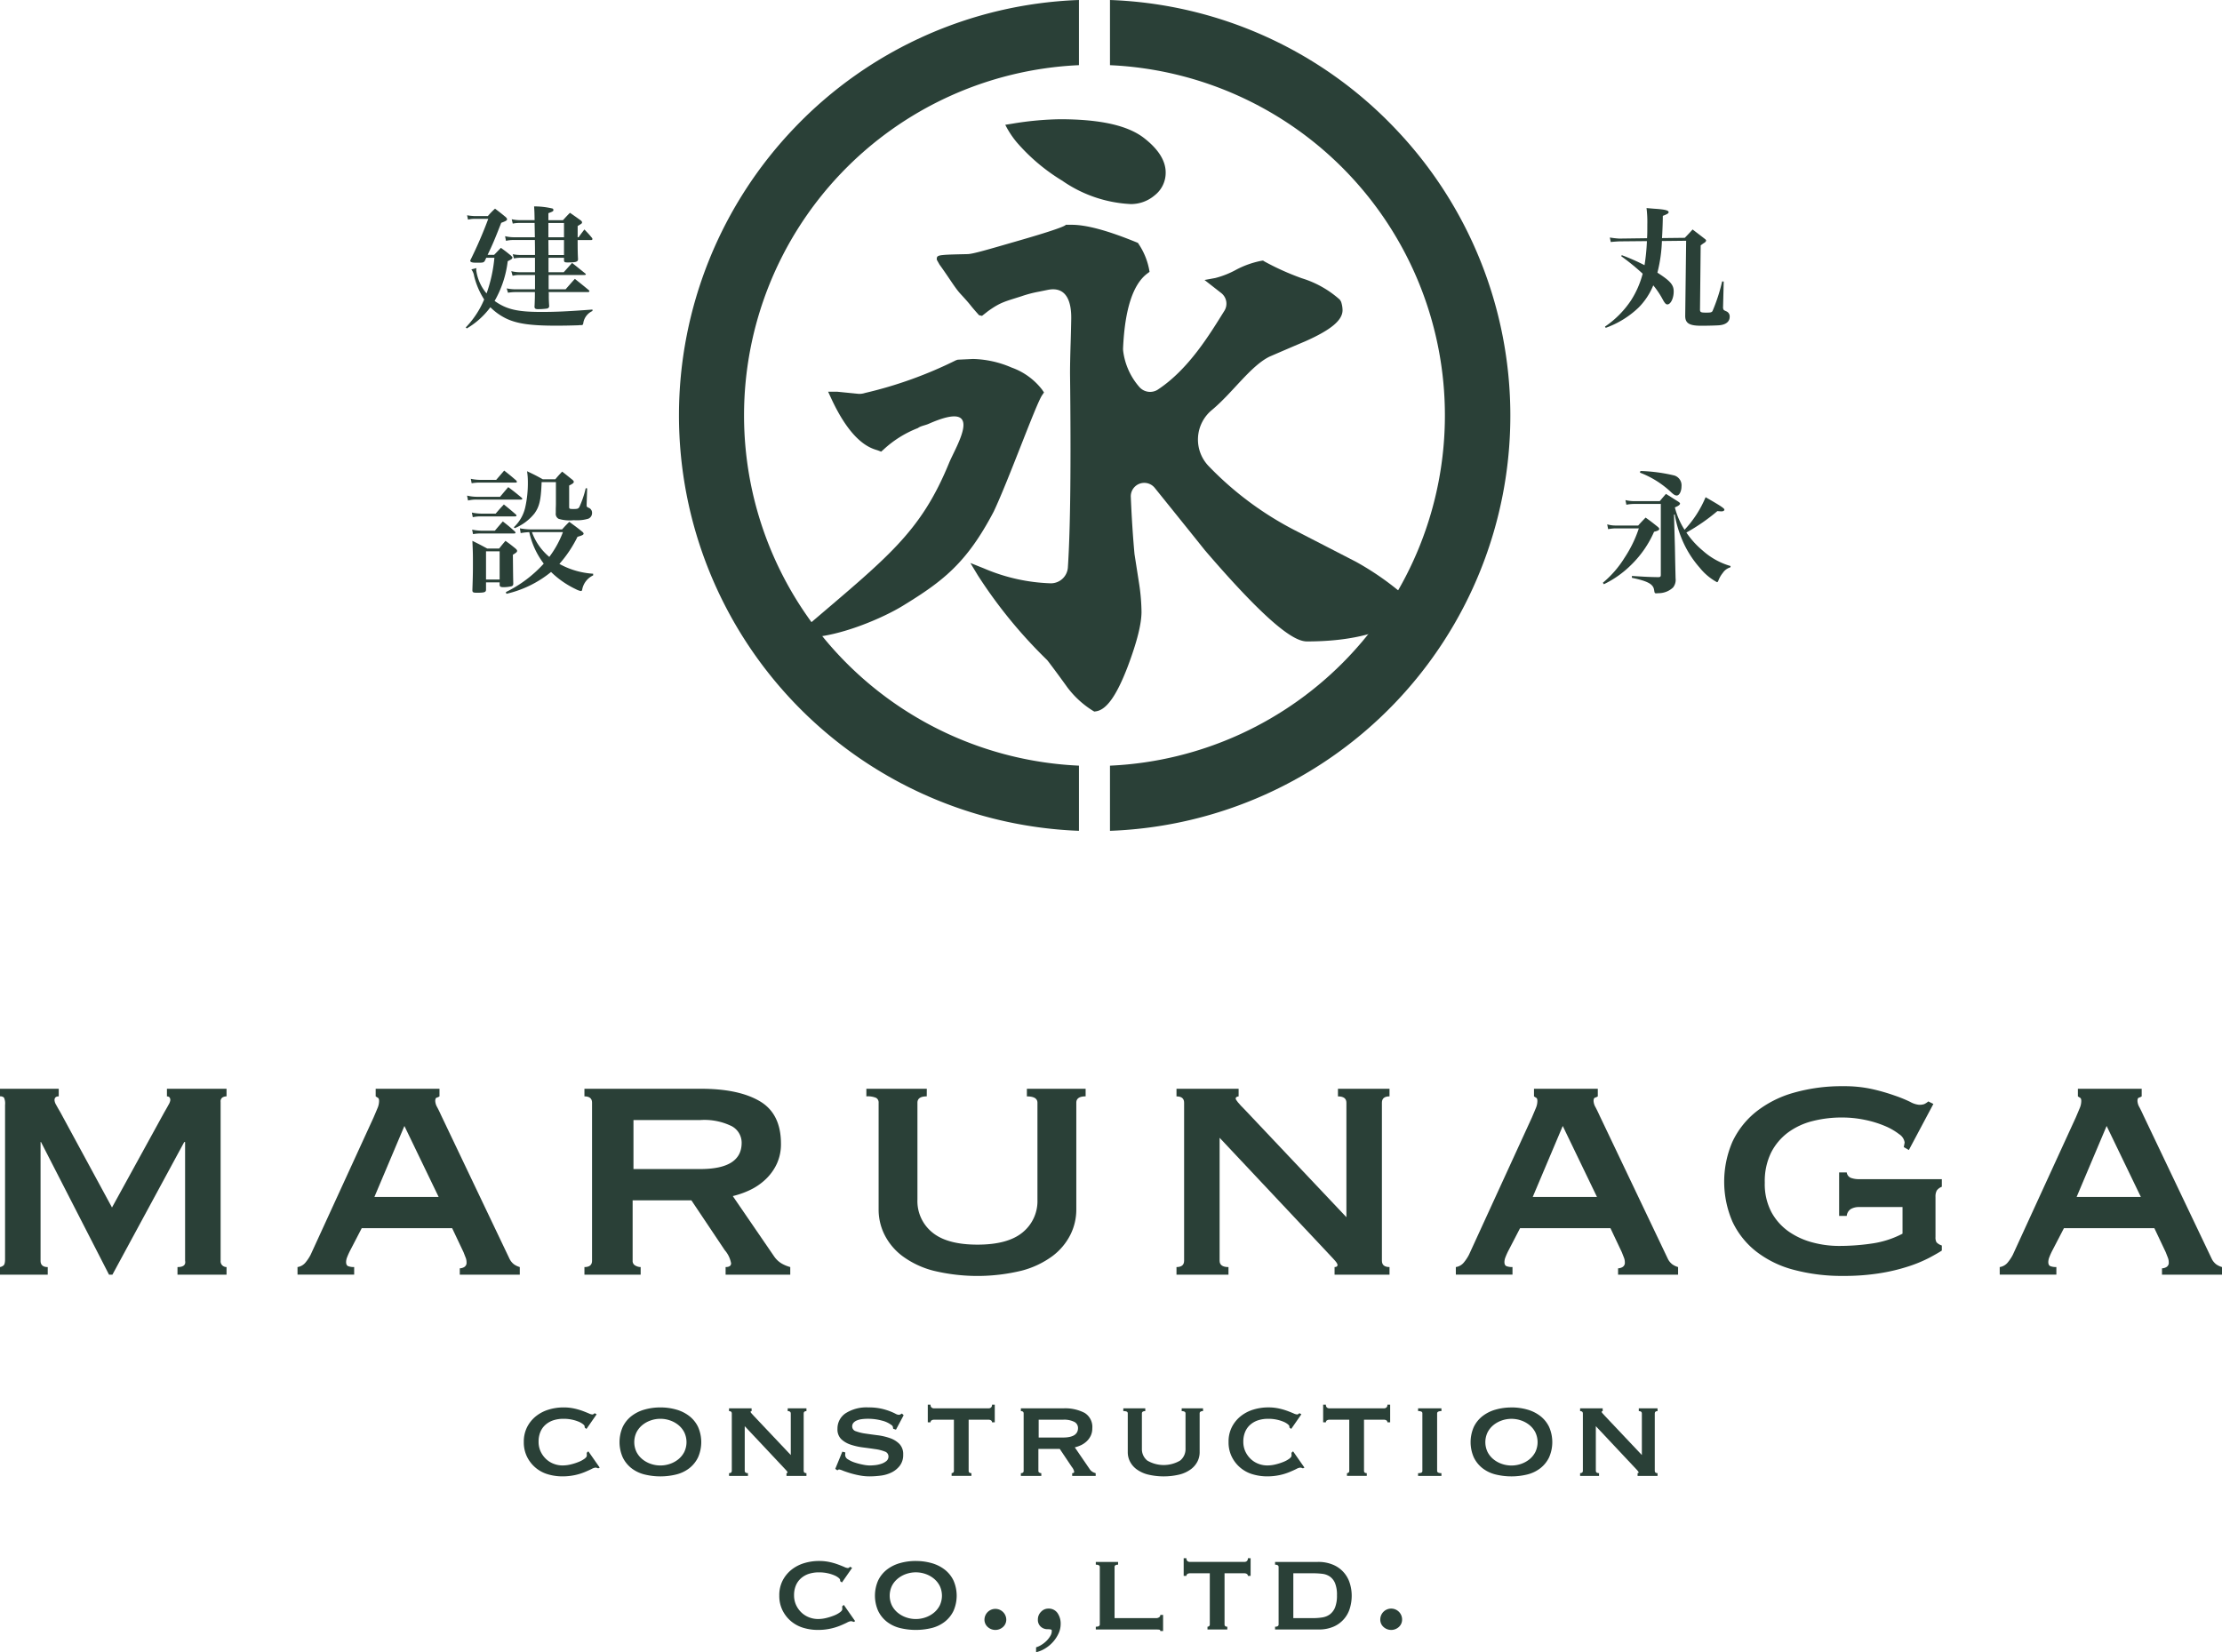
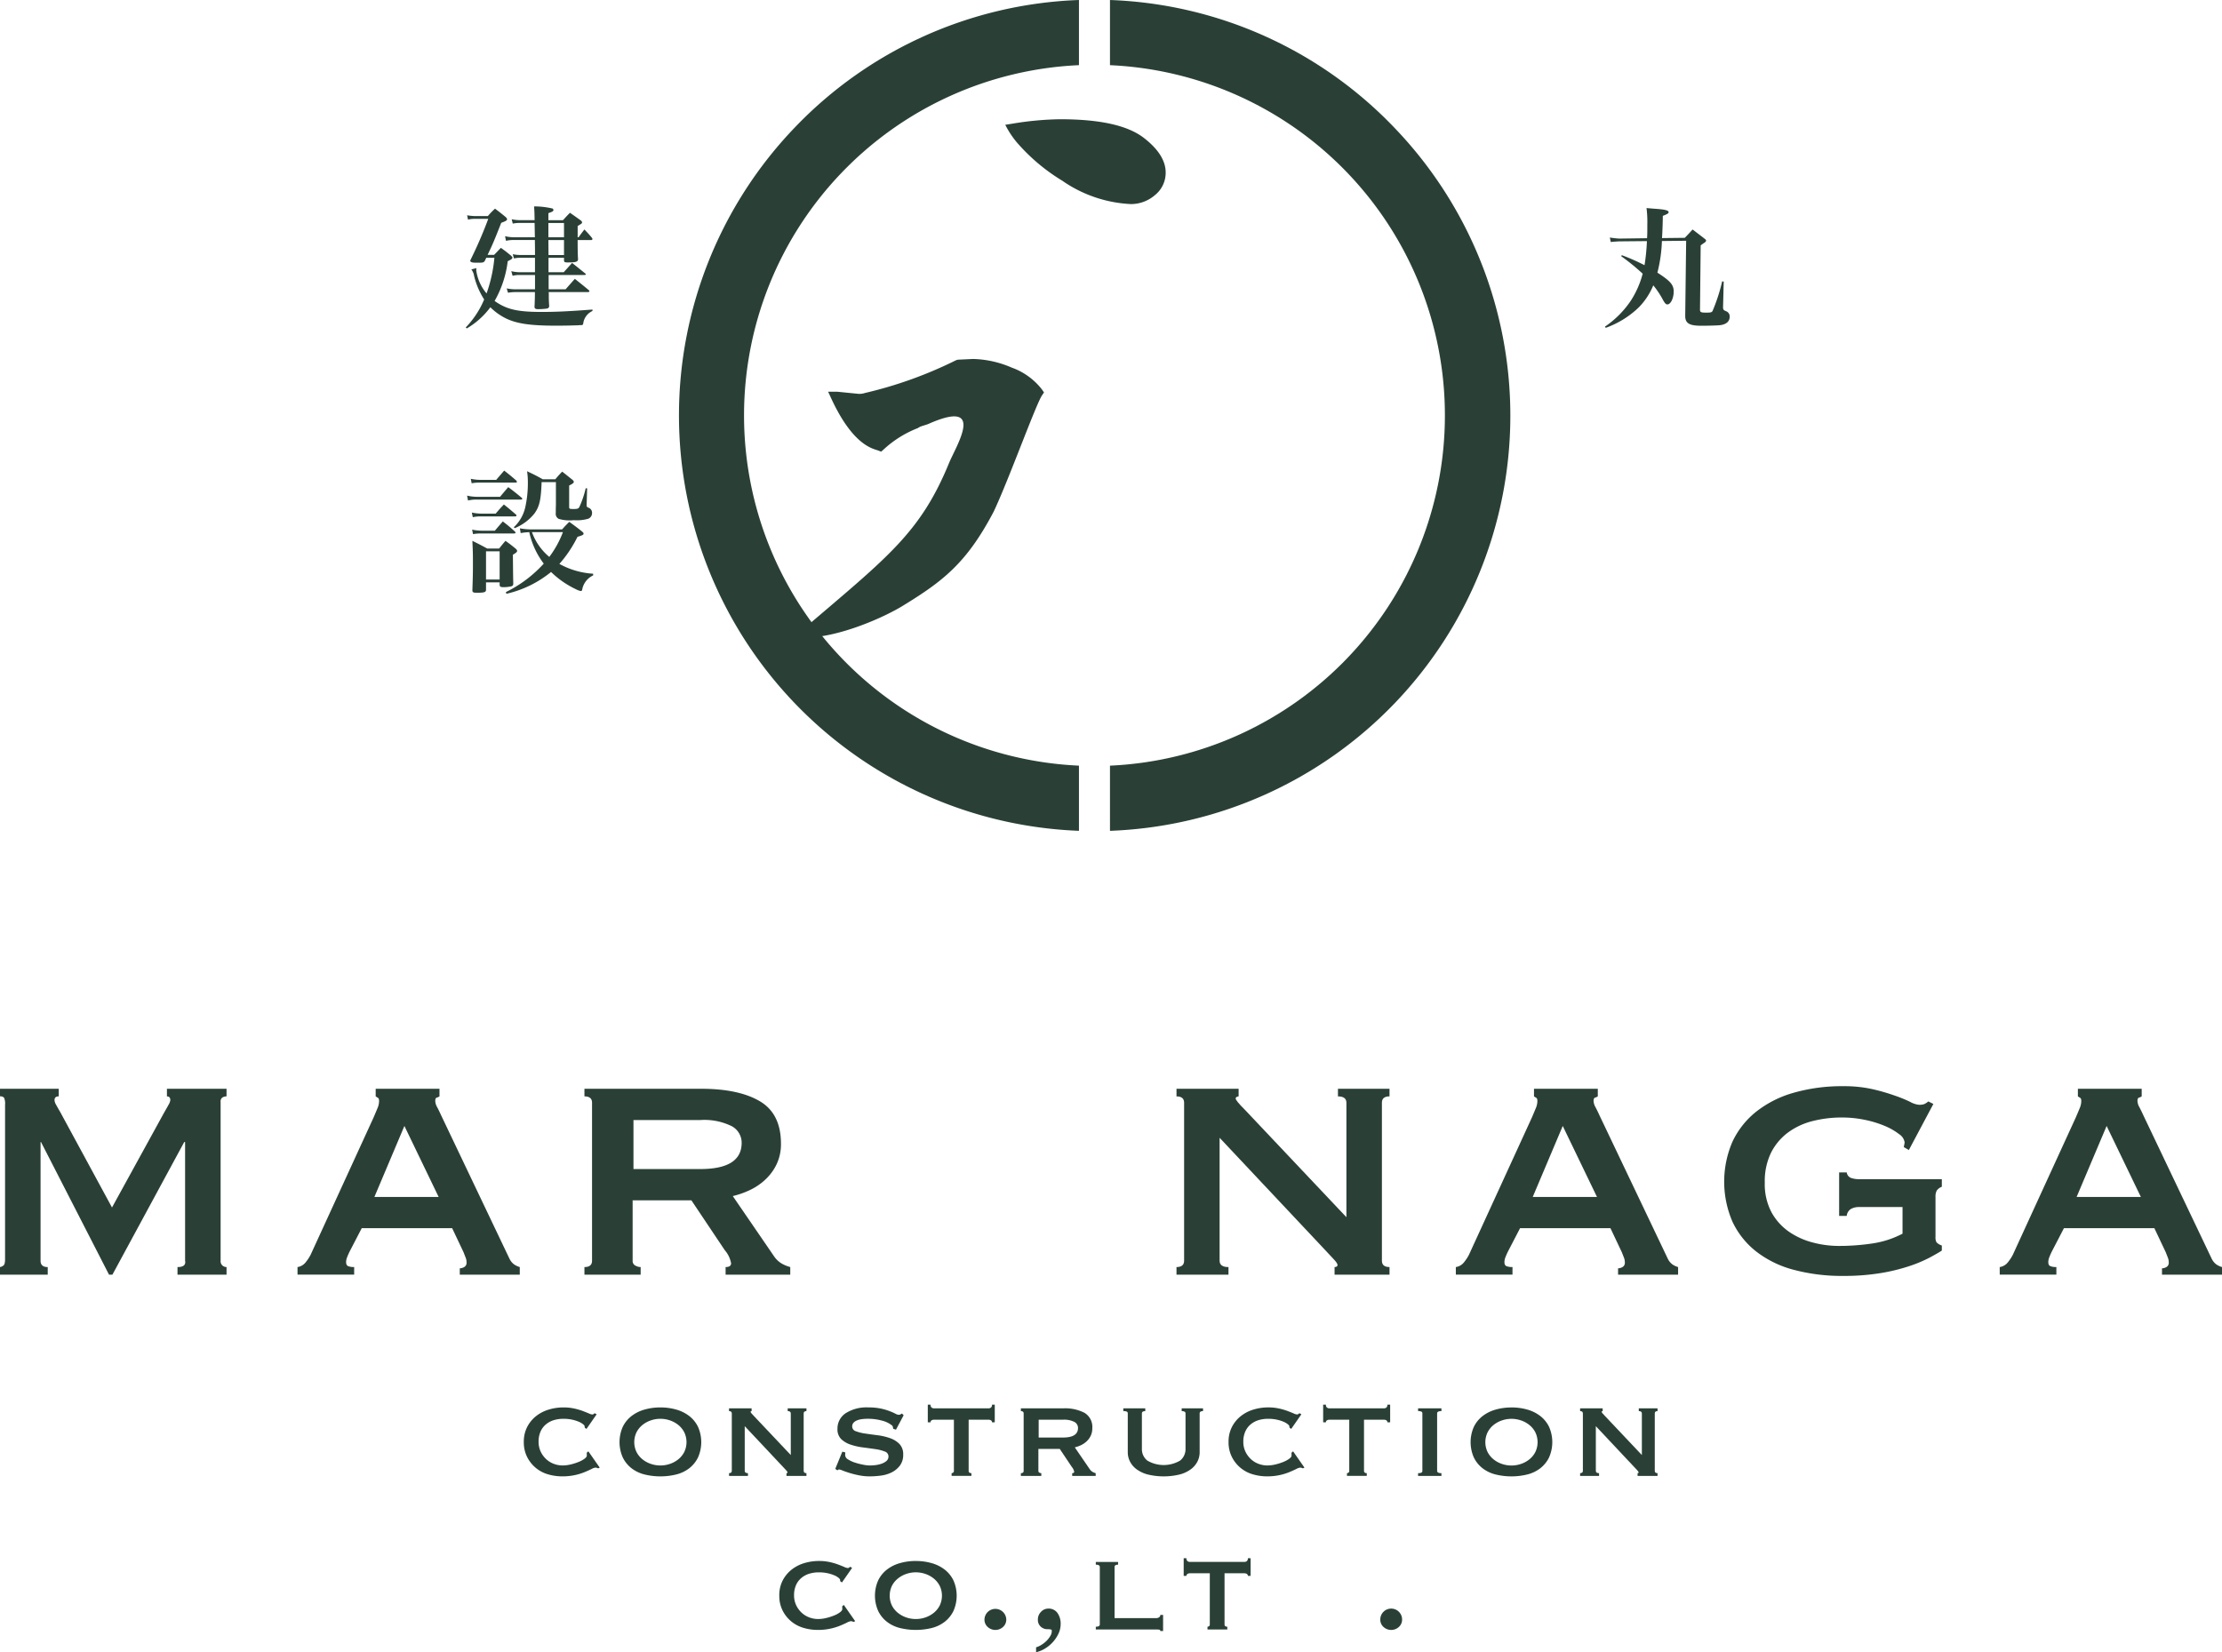
<svg xmlns="http://www.w3.org/2000/svg" id="グループ_787" data-name="グループ 787" width="309.94" height="230.503" viewBox="0 0 309.94 230.503">
  <defs>
    <clipPath id="clip-path">
      <rect id="長方形_507" data-name="長方形 507" width="309.94" height="230.503" fill="#2a4037" />
    </clipPath>
  </defs>
  <g id="グループ_647" data-name="グループ 647" clip-path="url(#clip-path)">
    <path id="パス_1487" data-name="パス 1487" d="M268.132,38.209c.037-.573.037-.924.037-1.921A15.609,15.609,0,0,0,268.058,34q.886.085,1.331.111c1.255.093,1.753.222,1.753.462,0,.167-.184.277-.812.518,0,.793-.056,2.308-.111,3.1l3.177-.037c.48-.5.627-.647,1.089-1.164.573.444,1.164.886,1.774,1.367a.347.347,0,0,1,.11.166v.037c0,.019,0,.019-.092.166a1.487,1.487,0,0,1-.314.222c-.073.056-.2.149-.351.26l-.093,8.846c-.018.481.074.536.869.536.627,0,.738-.037.867-.2a24.381,24.381,0,0,0,1.35-4.155l.22.018-.091,3.565a.6.6,0,0,0,.037.277c.055.148.055.148.462.332a.766.766,0,0,1,.425.739c0,.664-.5,1.089-1.4,1.182-.3.037-1.681.073-2.567.073-1.681,0-2.254-.351-2.236-1.422l.13-10.436-3.38.037a20.589,20.589,0,0,1-.629,4.415c1.811,1.163,2.272,1.7,2.272,2.622,0,.96-.424,1.81-.886,1.81-.2,0-.37-.184-.647-.7A12.042,12.042,0,0,0,269,44.784a9.544,9.544,0,0,1-2.032,3.084,12.9,12.9,0,0,1-4.6,2.844l-.111-.166a13.424,13.424,0,0,0,3.62-3.638,12.961,12.961,0,0,0,1.644-3.749,30.983,30.983,0,0,0-2.992-2.439l.073-.147a27.906,27.906,0,0,1,3.177,1.4,27.879,27.879,0,0,0,.333-3.361l-3.861.037c-.664.036-1.052.073-1.182.092l-.129-.628a12.378,12.378,0,0,0,1.311.148Z" transform="translate(-38.389 -4.976)" fill="#2a4037" />
-     <path id="パス_1488" data-name="パス 1488" d="M262.522,84.418a4.214,4.214,0,0,0,1.256.166h3.066c.442-.5.591-.647,1.034-1.109.757.536.979.72,1.7,1.293.148.129.2.2.2.3,0,.147-.184.258-.72.388A14.535,14.535,0,0,1,265.939,90a14.025,14.025,0,0,1-3.879,2.771l-.148-.2a14.369,14.369,0,0,0,3.029-3.49,17.25,17.25,0,0,0,1.995-4.1h-3.176a5.6,5.6,0,0,0-1.108.111Zm9.9-3.177c.184.129.259.2.259.277,0,.166-.259.351-.72.535a10.578,10.578,0,0,0,1.348,3.122,15.153,15.153,0,0,0,2.937-4.544c2.087,1.2,2.622,1.552,2.622,1.736,0,.148-.166.241-.406.241-.129,0-.369-.019-.573-.037a26.849,26.849,0,0,1-4.322,2.992,12.01,12.01,0,0,0,2.29,2.529,9.893,9.893,0,0,0,3.879,2.143l-.038.185a1.9,1.9,0,0,0-1.053.776,3.8,3.8,0,0,0-.609,1.053c-.055.166-.129.24-.2.24a7.955,7.955,0,0,1-2.419-2.032,14.157,14.157,0,0,1-2.6-4.285,14.988,14.988,0,0,1-.868-3.121h-.11l.129,4.543c.037,1.995.037,1.995.092,4.359a1.7,1.7,0,0,1-.351,1.274,2.932,2.932,0,0,1-1.958.794c-.148,0-.277.019-.332.019-.277,0-.277,0-.351-.462-.13-.831-.887-1.238-3.1-1.7V91.62c1.847.111,2.327.148,3.731.167.221-.02.3-.074.3-.315v-9.9h-3.658a5.771,5.771,0,0,0-1.145.111l-.13-.646a5.448,5.448,0,0,0,1.293.148h3.491c.369-.444.5-.592.867-1.017Zm-5.264-4.266a23.2,23.2,0,0,1,4.728.628,1.431,1.431,0,0,1,1,1.5c0,.7-.3,1.293-.665,1.293-.241,0-.444-.129-.924-.591a13.132,13.132,0,0,0-4.211-2.6Z" transform="translate(-38.338 -11.267)" fill="#2a4037" />
    <path id="パス_1489" data-name="パス 1489" d="M94.1,232.849a.333.333,0,0,0-.013-.085.534.534,0,0,1-.009-.107q0-.108-.215-.289a2.472,2.472,0,0,0-.61-.354,5.219,5.219,0,0,0-.932-.288,5.49,5.49,0,0,0-1.179-.119,4.583,4.583,0,0,0-1.4.2,3.137,3.137,0,0,0-1.1.61,2.714,2.714,0,0,0-.729,1.007,3.449,3.449,0,0,0-.258,1.372,3.192,3.192,0,0,0,.289,1.38,3.423,3.423,0,0,0,.761,1.051,3.179,3.179,0,0,0,1.072.663,3.444,3.444,0,0,0,1.22.225,4.852,4.852,0,0,0,1.179-.15,7.536,7.536,0,0,0,1.093-.353,3.583,3.583,0,0,0,.8-.439c.207-.156.312-.3.312-.429v-.172a.988.988,0,0,0-.021-.213l.235-.215,1.586,2.271-.213.108a1.154,1.154,0,0,0-.365-.108,1.5,1.5,0,0,0-.557.194q-.385.192-.976.439a7.883,7.883,0,0,1-1.371.418,8.229,8.229,0,0,1-1.746.172A7.017,7.017,0,0,1,89,239.363a4.708,4.708,0,0,1-2.934-2.411,4.521,4.521,0,0,1-.472-2.111,4.454,4.454,0,0,1,.472-2.1,4.636,4.636,0,0,1,1.242-1.511,5.277,5.277,0,0,1,1.767-.91,7.072,7.072,0,0,1,2.047-.3,6.873,6.873,0,0,1,1.489.15,8.87,8.87,0,0,1,1.189.342c.342.13.628.243.857.343a1.458,1.458,0,0,0,.493.15.271.271,0,0,0,.182-.065.8.8,0,0,1,.161-.107l.257.149-1.414,2.036Z" transform="translate(-12.529 -33.67)" fill="#2a4037" />
    <path id="パス_1490" data-name="パス 1490" d="M106.933,230.022a7.973,7.973,0,0,1,2.218.3,5.314,5.314,0,0,1,1.811.9,4.264,4.264,0,0,1,1.221,1.508,5.27,5.27,0,0,1,0,4.265,4.287,4.287,0,0,1-1.221,1.511,4.887,4.887,0,0,1-1.811.867,9.307,9.307,0,0,1-4.435,0,4.906,4.906,0,0,1-1.811-.867,4.3,4.3,0,0,1-1.22-1.511,5.269,5.269,0,0,1,0-4.265,4.28,4.28,0,0,1,1.22-1.508,5.338,5.338,0,0,1,1.811-.9,7.973,7.973,0,0,1,2.218-.3m0,1.585a4.073,4.073,0,0,0-1.339.225,3.752,3.752,0,0,0-1.168.642,3.162,3.162,0,0,0-.825,1.018,3.174,3.174,0,0,0,0,2.743,3.155,3.155,0,0,0,.825,1.017,3.751,3.751,0,0,0,1.168.642,4.086,4.086,0,0,0,2.677,0,3.78,3.78,0,0,0,1.169-.642,3.186,3.186,0,0,0,.824-1.017,3.173,3.173,0,0,0,0-2.743,3.193,3.193,0,0,0-.824-1.018,3.78,3.78,0,0,0-1.169-.642,4.072,4.072,0,0,0-1.338-.225" transform="translate(-14.818 -33.67)" fill="#2a4037" />
    <path id="パス_1491" data-name="パス 1491" d="M119.129,239.212c.257,0,.386-.107.386-.322v-8.013c0-.213-.129-.322-.386-.322v-.385h3.149v.385c-.1.015-.149.05-.149.108s.157.264.471.579l5.142,5.442v-5.807c0-.213-.143-.322-.429-.322v-.385h2.614v.385c-.257,0-.386.108-.386.322v8.013c0,.215.129.322.386.322v.385h-2.785v-.385c.1,0,.15-.035.15-.107,0-.056-.068-.157-.2-.3s-.289-.306-.46-.493l-5.313-5.655v6.234c0,.215.149.322.45.322v.385h-2.636Z" transform="translate(-17.438 -33.692)" fill="#2a4037" />
    <path id="パス_1492" data-name="パス 1492" d="M137.89,236.3a1.523,1.523,0,0,1-.011.182,1.947,1.947,0,0,0-.01.2.739.739,0,0,0,.406.591,4.026,4.026,0,0,0,.976.45,9.512,9.512,0,0,0,1.135.289,5.086,5.086,0,0,0,.889.107q.3,0,.74-.042a4.01,4.01,0,0,0,.867-.184,2.175,2.175,0,0,0,.728-.385.8.8,0,0,0,.3-.654.72.72,0,0,0-.526-.685,5.753,5.753,0,0,0-1.316-.332q-.794-.118-1.714-.236a8.831,8.831,0,0,1-1.714-.386,3.483,3.483,0,0,1-1.319-.77,1.884,1.884,0,0,1-.524-1.426,2.557,2.557,0,0,1,1.135-2.185,5.415,5.415,0,0,1,3.192-.814,8.045,8.045,0,0,1,1.726.16,8.684,8.684,0,0,1,1.21.353c.328.128.6.247.8.353a1.15,1.15,0,0,0,.46.162.5.5,0,0,0,.257-.054,2.366,2.366,0,0,1,.215-.119l.235.236-1.071,2.014-.386-.128c-.014-.085-.028-.172-.043-.257a.436.436,0,0,0-.192-.257,3.6,3.6,0,0,0-1.329-.621,7.316,7.316,0,0,0-2.014-.257,6.031,6.031,0,0,0-.813.053,2.683,2.683,0,0,0-.685.182,1.265,1.265,0,0,0-.472.332.751.751,0,0,0-.172.5.7.7,0,0,0,.525.675,6.179,6.179,0,0,0,1.317.322q.793.118,1.715.235a8.379,8.379,0,0,1,1.714.4,3.386,3.386,0,0,1,1.318.814,2.028,2.028,0,0,1,.524,1.479,2.455,2.455,0,0,1-.461,1.542,3.266,3.266,0,0,1-1.146.944,4.74,4.74,0,0,1-1.51.45,12.383,12.383,0,0,1-1.554.107,7.55,7.55,0,0,1-1.445-.14,12.347,12.347,0,0,1-1.307-.32q-.59-.183-1-.343a2.258,2.258,0,0,0-.493-.161.32.32,0,0,0-.257.129l-.3-.215.985-2.4Z" transform="translate(-19.98 -33.67)" fill="#2a4037" />
    <path id="パス_1493" data-name="パス 1493" d="M154.928,239.125a.369.369,0,0,0,.213-.075.278.278,0,0,0,.108-.247v-7.134h-2.785a.648.648,0,0,0-.322.085.3.3,0,0,0-.149.278h-.386V229.57h.386a.47.47,0,0,0,.149.406.543.543,0,0,0,.322.107h7.628a.541.541,0,0,0,.321-.107.47.47,0,0,0,.15-.406h.386v2.462h-.386a.3.3,0,0,0-.15-.278.645.645,0,0,0-.321-.085h-2.786V238.8c0,.215.129.322.386.322v.385h-2.763Z" transform="translate(-22.192 -33.604)" fill="#2a4037" />
    <path id="パス_1494" data-name="パス 1494" d="M172.73,230.171a5.872,5.872,0,0,1,2.977.633,2.3,2.3,0,0,1,1.072,2.154,2.35,2.35,0,0,1-.215,1.027,2.578,2.578,0,0,1-.567.782,3.069,3.069,0,0,1-.782.537,4.539,4.539,0,0,1-.878.31l2.1,3.065a1.229,1.229,0,0,0,.375.353,1.852,1.852,0,0,0,.44.182v.385h-3.278v-.385c.186,0,.278-.065.278-.193a1.415,1.415,0,0,0-.321-.664l-1.693-2.528h-2.979v3.063a.258.258,0,0,0,.14.247.561.561,0,0,0,.268.075v.385h-2.85v-.385c.258,0,.387-.107.387-.322v-8.012c0-.213-.129-.322-.387-.322v-.386Zm-.043,4.072q2.1,0,2.1-1.329a.956.956,0,0,0-.5-.847,3.151,3.151,0,0,0-1.6-.31H169.3v2.486Z" transform="translate(-24.418 -33.692)" fill="#2a4037" />
    <path id="パス_1495" data-name="パス 1495" d="M186.621,230.559c-.314,0-.472.107-.472.322v4.92a2.04,2.04,0,0,0,.75,1.654,4.523,4.523,0,0,0,4.585,0,2.04,2.04,0,0,0,.75-1.654v-4.92c0-.215-.178-.322-.535-.322v-.387h2.978v.385c-.316,0-.472.108-.472.322V236.3a2.85,2.85,0,0,1-.3,1.275,3.108,3.108,0,0,1-.91,1.081,4.554,4.554,0,0,1-1.564.739,9.484,9.484,0,0,1-4.478,0,4.546,4.546,0,0,1-1.564-.739,3.112,3.112,0,0,1-.911-1.081,2.86,2.86,0,0,1-.3-1.275v-5.421a.264.264,0,0,0-.129-.247,1.085,1.085,0,0,0-.493-.075v-.385h3.064Z" transform="translate(-26.869 -33.692)" fill="#2a4037" />
    <path id="パス_1496" data-name="パス 1496" d="M209.256,232.849a.329.329,0,0,0-.012-.085.534.534,0,0,1-.009-.107q0-.108-.215-.289a2.472,2.472,0,0,0-.61-.354,5.219,5.219,0,0,0-.932-.288,5.491,5.491,0,0,0-1.179-.119,4.583,4.583,0,0,0-1.4.2,3.138,3.138,0,0,0-1.1.61,2.715,2.715,0,0,0-.729,1.007,3.449,3.449,0,0,0-.258,1.372,3.192,3.192,0,0,0,.289,1.38,3.424,3.424,0,0,0,.761,1.051,3.179,3.179,0,0,0,1.072.663,3.44,3.44,0,0,0,1.22.225,4.852,4.852,0,0,0,1.179-.15,7.535,7.535,0,0,0,1.093-.353,3.585,3.585,0,0,0,.8-.439c.207-.156.312-.3.312-.429v-.172a.99.99,0,0,0-.021-.213l.235-.215,1.586,2.271-.213.108a1.153,1.153,0,0,0-.365-.108,1.5,1.5,0,0,0-.557.194q-.385.192-.976.439a7.883,7.883,0,0,1-1.371.418,8.228,8.228,0,0,1-1.746.172,7.017,7.017,0,0,1-1.95-.278,4.708,4.708,0,0,1-2.934-2.411,4.522,4.522,0,0,1-.472-2.111,4.455,4.455,0,0,1,.472-2.1,4.637,4.637,0,0,1,1.242-1.511,5.277,5.277,0,0,1,1.767-.91,7.071,7.071,0,0,1,2.047-.3,6.874,6.874,0,0,1,1.489.15,8.879,8.879,0,0,1,1.189.342c.342.13.628.243.857.343a1.458,1.458,0,0,0,.492.15.271.271,0,0,0,.182-.065.8.8,0,0,1,.161-.107l.257.149-1.414,2.036Z" transform="translate(-29.385 -33.67)" fill="#2a4037" />
    <path id="パス_1497" data-name="パス 1497" d="M219.532,239.125a.37.37,0,0,0,.213-.075.278.278,0,0,0,.107-.247v-7.134h-2.785a.648.648,0,0,0-.322.085.3.3,0,0,0-.149.278h-.386V229.57h.386a.47.47,0,0,0,.149.406.543.543,0,0,0,.322.107H224.7a.54.54,0,0,0,.321-.107.47.47,0,0,0,.15-.406h.386v2.462h-.386a.3.3,0,0,0-.15-.278.645.645,0,0,0-.321-.085H221.91V238.8c0,.215.129.322.386.322v.385h-2.763Z" transform="translate(-31.648 -33.604)" fill="#2a4037" />
    <path id="パス_1498" data-name="パス 1498" d="M231.722,239.212a1.018,1.018,0,0,0,.471-.075.261.261,0,0,0,.128-.247v-8.013a.264.264,0,0,0-.128-.247,1.028,1.028,0,0,0-.471-.075v-.385h3.257v.385c-.4,0-.6.108-.6.322v8.013c0,.215.2.322.6.322v.385h-3.257Z" transform="translate(-33.919 -33.692)" fill="#2a4037" />
    <path id="パス_1499" data-name="パス 1499" d="M246,230.022a7.978,7.978,0,0,1,2.218.3,5.334,5.334,0,0,1,1.81.9,4.274,4.274,0,0,1,1.221,1.508,5.269,5.269,0,0,1,0,4.265,4.3,4.3,0,0,1-1.221,1.511,4.9,4.9,0,0,1-1.81.867,9.307,9.307,0,0,1-4.435,0,4.887,4.887,0,0,1-1.811-.867A4.289,4.289,0,0,1,240.755,237a5.278,5.278,0,0,1,0-4.265,4.266,4.266,0,0,1,1.221-1.508,5.314,5.314,0,0,1,1.811-.9,7.964,7.964,0,0,1,2.218-.3m0,1.585a4.078,4.078,0,0,0-1.339.225,3.777,3.777,0,0,0-1.169.642,3.171,3.171,0,0,0-.824,1.018,3.173,3.173,0,0,0,0,2.743,3.164,3.164,0,0,0,.824,1.017,3.776,3.776,0,0,0,1.169.642,4.088,4.088,0,0,0,2.678,0,3.77,3.77,0,0,0,1.168-.642,3.155,3.155,0,0,0,.825-1.017,3.182,3.182,0,0,0,0-2.743,3.162,3.162,0,0,0-.825-1.018,3.77,3.77,0,0,0-1.168-.642,4.076,4.076,0,0,0-1.339-.225" transform="translate(-35.175 -33.67)" fill="#2a4037" />
    <path id="パス_1500" data-name="パス 1500" d="M258.2,239.212c.257,0,.385-.107.385-.322v-8.013c0-.213-.128-.322-.385-.322v-.385h3.149v.385c-.1.015-.149.05-.149.108s.156.264.471.579l5.142,5.442v-5.807c0-.213-.143-.322-.428-.322v-.385H269v.385c-.257,0-.386.108-.386.322v8.013c0,.215.129.322.386.322v.385h-2.784v-.385c.1,0,.15-.035.15-.107,0-.056-.069-.157-.2-.3s-.289-.306-.461-.493l-5.312-5.655v6.234c0,.215.148.322.449.322v.385H258.2Z" transform="translate(-37.795 -33.692)" fill="#2a4037" />
    <path id="パス_1501" data-name="パス 1501" d="M135.842,257.948a.353.353,0,0,0-.011-.087.461.461,0,0,1-.01-.107c0-.072-.072-.168-.214-.288a2.409,2.409,0,0,0-.611-.354,5.06,5.06,0,0,0-.932-.289,5.482,5.482,0,0,0-1.178-.119,4.581,4.581,0,0,0-1.4.2,3.136,3.136,0,0,0-1.1.612,2.723,2.723,0,0,0-.729,1.007,3.445,3.445,0,0,0-.257,1.37,3.212,3.212,0,0,0,.289,1.382,3.451,3.451,0,0,0,.761,1.051,3.22,3.22,0,0,0,1.071.663,3.442,3.442,0,0,0,1.221.225,4.844,4.844,0,0,0,1.178-.15,7.968,7.968,0,0,0,1.093-.353,3.523,3.523,0,0,0,.8-.441c.207-.156.311-.3.311-.428v-.17a.952.952,0,0,0-.021-.215l.236-.213,1.586,2.271-.214.107a1.141,1.141,0,0,0-.364-.107,1.49,1.49,0,0,0-.557.192q-.385.195-.975.44a8.108,8.108,0,0,1-3.117.588,6.948,6.948,0,0,1-1.951-.278,4.781,4.781,0,0,1-1.713-.889,4.73,4.73,0,0,1-1.222-1.52,4.531,4.531,0,0,1-.472-2.111,4.467,4.467,0,0,1,.472-2.1,4.671,4.671,0,0,1,1.242-1.51,5.261,5.261,0,0,1,1.768-.911,7.073,7.073,0,0,1,2.047-.3,6.994,6.994,0,0,1,1.489.149,8.931,8.931,0,0,1,1.188.344c.343.128.629.243.857.343a1.463,1.463,0,0,0,.493.15.274.274,0,0,0,.183-.065.751.751,0,0,1,.16-.107l.258.149-1.415,2.034Z" transform="translate(-18.639 -37.344)" fill="#2a4037" />
    <path id="パス_1502" data-name="パス 1502" d="M148.672,255.119a7.975,7.975,0,0,1,2.218.3,5.317,5.317,0,0,1,1.81.9,4.286,4.286,0,0,1,1.222,1.51,5.265,5.265,0,0,1,0,4.263A4.291,4.291,0,0,1,152.7,263.6a4.893,4.893,0,0,1-1.81.869,9.365,9.365,0,0,1-4.435,0,4.9,4.9,0,0,1-1.811-.869,4.3,4.3,0,0,1-1.221-1.511,5.266,5.266,0,0,1,0-4.263,4.293,4.293,0,0,1,1.221-1.51,5.329,5.329,0,0,1,1.811-.9,7.971,7.971,0,0,1,2.218-.3m0,1.585a4.077,4.077,0,0,0-1.339.225,3.779,3.779,0,0,0-1.168.644,3.157,3.157,0,0,0-.825,1.017,3.181,3.181,0,0,0,0,2.743,3.157,3.157,0,0,0,.825,1.017,3.777,3.777,0,0,0,1.168.644,4.09,4.09,0,0,0,2.678,0,3.781,3.781,0,0,0,1.169-.644,3.179,3.179,0,0,0,.825-1.017,3.181,3.181,0,0,0,0-2.743,3.179,3.179,0,0,0-.825-1.017,3.783,3.783,0,0,0-1.169-.644,4.077,4.077,0,0,0-1.339-.225" transform="translate(-20.928 -37.344)" fill="#2a4037" />
    <path id="パス_1503" data-name="パス 1503" d="M160.868,264.42a1.521,1.521,0,0,1,3.041,0,1.36,1.36,0,0,1-.45,1.04,1.586,1.586,0,0,1-2.143,0,1.362,1.362,0,0,1-.449-1.04" transform="translate(-23.547 -38.483)" fill="#2a4037" />
    <path id="パス_1504" data-name="パス 1504" d="M169.3,268.3a2.826,2.826,0,0,0,.729-.332,3.893,3.893,0,0,0,.738-.578,3.251,3.251,0,0,0,.546-.717,1.283,1.283,0,0,0,.172-.772c-.03-.056-.108-.091-.236-.107a3.26,3.26,0,0,0-.365-.021,1.356,1.356,0,0,1-.931-.354,1.262,1.262,0,0,1-.4-1,1.484,1.484,0,0,1,.439-1.07,1.36,1.36,0,0,1,1-.45,1.486,1.486,0,0,1,1.3.622,2.57,2.57,0,0,1,.439,1.521,3.14,3.14,0,0,1-.289,1.317,4.757,4.757,0,0,1-.761,1.169,4.859,4.859,0,0,1-1.093.92,4.148,4.148,0,0,1-1.286.537Z" transform="translate(-24.782 -38.483)" fill="#2a4037" />
    <path id="パス_1505" data-name="パス 1505" d="M182.17,255.271v.385c-.329,0-.492.107-.492.322v7.135h5.783a.737.737,0,0,0,.428-.119.377.377,0,0,0,.172-.332h.386v2.249h-.386a.174.174,0,0,0-.172-.192,3.5,3.5,0,0,0-.428-.021h-8.4v-.387q.557,0,.557-.32v-8.013c0-.215-.186-.322-.557-.322v-.385Z" transform="translate(-26.211 -37.366)" fill="#2a4037" />
    <path id="パス_1506" data-name="パス 1506" d="M196.741,264.223a.36.36,0,0,0,.215-.075.279.279,0,0,0,.107-.245v-7.135h-2.786a.641.641,0,0,0-.321.086.3.3,0,0,0-.15.278h-.386v-2.464h.386a.47.47,0,0,0,.15.406.539.539,0,0,0,.321.108H201.9a.541.541,0,0,0,.322-.108.468.468,0,0,0,.15-.406h.385v2.464h-.385a.3.3,0,0,0-.15-.278.645.645,0,0,0-.322-.086H199.12V263.9c0,.213.129.32.385.32v.387h-2.763Z" transform="translate(-28.312 -37.278)" fill="#2a4037" />
-     <path id="パス_1507" data-name="パス 1507" d="M208.354,264.311q.493,0,.493-.32v-8.012c0-.215-.164-.322-.493-.322v-.386h5.957a5.227,5.227,0,0,1,2.164.407,4.073,4.073,0,0,1,2.3,2.559,5.768,5.768,0,0,1,.268,1.747,6,6,0,0,1-.256,1.746,4.034,4.034,0,0,1-2.25,2.561,5.107,5.107,0,0,1-2.143.406h-6.041Zm5.335-1.2a7.88,7.88,0,0,0,1.263-.1,2.379,2.379,0,0,0,1.05-.428,2.269,2.269,0,0,0,.719-.964,4.458,4.458,0,0,0,.266-1.7,4.3,4.3,0,0,0-.266-1.682,2.115,2.115,0,0,0-.719-.92,2.351,2.351,0,0,0-1.05-.387,10.455,10.455,0,0,0-1.263-.075H210.9v6.257Z" transform="translate(-30.498 -37.366)" fill="#2a4037" />
    <path id="パス_1508" data-name="パス 1508" d="M225.547,264.42a1.521,1.521,0,0,1,3.042,0,1.36,1.36,0,0,1-.45,1.04,1.586,1.586,0,0,1-2.143,0,1.363,1.363,0,0,1-.45-1.04" transform="translate(-33.015 -38.483)" fill="#2a4037" />
    <path id="パス_1509" data-name="パス 1509" d="M0,202.816a1.08,1.08,0,0,0,.5-.236q.2-.175.206-.825V180.18a1.968,1.968,0,0,0-.148-1A.7.7,0,0,0,0,179v-1.061H8.194V179q-.589,0-.59.53a1.4,1.4,0,0,0,.207.618q.206.385.619,1.091l7.192,13.264,7.25-13.2q.412-.708.649-1.151a1.661,1.661,0,0,0,.236-.618c0-.353-.158-.53-.472-.53v-1.061H31.6V179a1.155,1.155,0,0,0-.561.146.649.649,0,0,0-.265.621v22.163a.806.806,0,0,0,.265.679.9.9,0,0,0,.561.207v1.06H24.758v-1.06q1.238,0,1.06-.885V185.368H25.7L15.68,203.877h-.472l-9.49-18.509h-.06v16.564q0,.885,1,.885v1.06H0Z" transform="translate(0 -26.046)" fill="#2a4037" />
    <path id="パス_1510" data-name="パス 1510" d="M48.614,202.816a1.783,1.783,0,0,0,1.149-.679,6.077,6.077,0,0,0,.678-1.03l8.783-19.158c.236-.551.422-.993.56-1.327a2.53,2.53,0,0,0,.207-.972c0-.236-.05-.383-.148-.441s-.206-.129-.324-.207v-1.06h8.9V179a1.333,1.333,0,0,1-.384.177c-.138.04-.207.2-.207.472a1.91,1.91,0,0,0,.265.855q.265.5.56,1.149l9.55,20.041a2.141,2.141,0,0,0,.648.767,2.736,2.736,0,0,0,.767.353v1.06H71.25v-.884a1.289,1.289,0,0,0,.619-.177.675.675,0,0,0,.324-.649,1.733,1.733,0,0,0-.118-.649c-.08-.2-.177-.452-.3-.767l-1.591-3.36H57.574l-1.651,3.183q-.236.473-.382.855a1.915,1.915,0,0,0-.148.679c0,.315.1.51.3.588a2.251,2.251,0,0,0,.825.119v1.06h-7.9ZM68.3,193.031l-4.775-9.9-4.184,9.9Z" transform="translate(-7.116 -26.046)" fill="#2a4037" />
    <path id="パス_1511" data-name="パス 1511" d="M111.771,177.941q5.246,0,8.194,1.739t2.948,5.923a6.511,6.511,0,0,1-.59,2.83,7.1,7.1,0,0,1-1.562,2.15,8.335,8.335,0,0,1-2.151,1.474,12.177,12.177,0,0,1-2.417.855l5.777,8.43a3.358,3.358,0,0,0,1.032.972,4.992,4.992,0,0,0,1.208.5v1.061h-9.019v-1.061c.51,0,.766-.177.766-.53a3.851,3.851,0,0,0-.884-1.827l-4.657-6.956h-8.193v8.428a.709.709,0,0,0,.382.679,1.547,1.547,0,0,0,.738.207v1.061H95.5v-1.061q1.06,0,1.061-.885V179.885q0-.882-1.061-.883v-1.06Zm-.118,11.2q5.776,0,5.777-3.654a2.624,2.624,0,0,0-1.385-2.328,8.644,8.644,0,0,0-4.393-.855H102.34v6.838Z" transform="translate(-13.979 -26.046)" fill="#2a4037" />
-     <path id="パス_1512" data-name="パス 1512" d="M149.991,179q-1.3,0-1.3.887v13.535a5.617,5.617,0,0,0,2.064,4.551q2.063,1.712,6.307,1.713t6.307-1.713a5.62,5.62,0,0,0,2.062-4.551V179.892q0-.887-1.473-.887v-1.064h8.194V179q-1.3,0-1.3.883V194.8a7.863,7.863,0,0,1-.825,3.507,8.517,8.517,0,0,1-2.505,2.978,12.527,12.527,0,0,1-4.3,2.032,26.094,26.094,0,0,1-12.32,0,12.527,12.527,0,0,1-4.3-2.032,8.5,8.5,0,0,1-2.5-2.978,7.841,7.841,0,0,1-.825-3.507V179.885a.723.723,0,0,0-.354-.677,2.993,2.993,0,0,0-1.355-.207v-1.06h8.43Z" transform="translate(-20.721 -26.046)" fill="#2a4037" />
    <path id="パス_1513" data-name="パス 1513" d="M192.246,202.816q1.061,0,1.062-.885V179.886q0-.883-1.062-.883v-1.061h8.666V179c-.276.039-.413.138-.413.294q0,.3,1.3,1.591l14.147,14.973V179.886q0-.883-1.179-.883v-1.061h7.192V179q-1.062,0-1.061.883v22.046q0,.885,1.061.885v1.06h-7.664v-1.06c.274,0,.413-.1.413-.3,0-.156-.187-.432-.561-.825s-.795-.846-1.267-1.356L198.26,184.779v17.153q0,.885,1.237.885v1.06h-7.251Z" transform="translate(-28.14 -26.046)" fill="#2a4037" />
    <path id="パス_1514" data-name="パス 1514" d="M237.891,202.816a1.787,1.787,0,0,0,1.15-.679,6.128,6.128,0,0,0,.678-1.03L248.5,181.95c.236-.551.422-.993.559-1.327a2.513,2.513,0,0,0,.207-.972c0-.236-.05-.383-.147-.441s-.207-.129-.325-.207v-1.06h8.9V179a1.324,1.324,0,0,1-.384.177c-.138.04-.206.2-.206.472a1.91,1.91,0,0,0,.266.855q.265.5.56,1.149l9.549,20.041a2.157,2.157,0,0,0,.648.767,2.75,2.75,0,0,0,.767.353v1.06h-8.372v-.884a1.283,1.283,0,0,0,.619-.177.674.674,0,0,0,.325-.649,1.735,1.735,0,0,0-.119-.649c-.079-.2-.177-.452-.3-.767l-1.59-3.36H246.852l-1.651,3.183a9.21,9.21,0,0,0-.382.855,1.919,1.919,0,0,0-.149.679c0,.315.1.51.3.588a2.254,2.254,0,0,0,.825.119v1.06h-7.9Zm19.688-9.785-4.774-9.9-4.185,9.9Z" transform="translate(-34.822 -26.046)" fill="#2a4037" />
    <path id="パス_1515" data-name="パス 1515" d="M307.5,186.427l-.707-.411c.078-.394.119-.609.119-.649a1.655,1.655,0,0,0-.767-1.151,8.631,8.631,0,0,0-2-1.149,14.676,14.676,0,0,0-2.8-.854,15.545,15.545,0,0,0-3.153-.324,16.5,16.5,0,0,0-4.126.5,9.768,9.768,0,0,0-3.419,1.592,8,8,0,0,0-2.359,2.8,9.041,9.041,0,0,0-.884,4.186,8.374,8.374,0,0,0,.943,4.155,7.94,7.94,0,0,0,2.447,2.712,10.427,10.427,0,0,0,3.33,1.5,14.107,14.107,0,0,0,3.537.472,31.324,31.324,0,0,0,4.8-.353,13.13,13.13,0,0,0,4.156-1.356v-3.715h-6.072a2.248,2.248,0,0,0-1.12.265,1.272,1.272,0,0,0-.589.973h-1.062v-6.072h1.062a.942.942,0,0,0,.589.767,3.23,3.23,0,0,0,1.12.177H312.1v1.06a1.516,1.516,0,0,0-.707.53,1.753,1.753,0,0,0-.177.885v5.6a1.338,1.338,0,0,0,.146.737,1.763,1.763,0,0,0,.737.441v.708q-.53.352-1.681.971a18.84,18.84,0,0,1-2.888,1.209,26.051,26.051,0,0,1-4.038.974,31.37,31.37,0,0,1-5.129.382,25.983,25.983,0,0,1-6.925-.854,14.536,14.536,0,0,1-5.247-2.564,11.485,11.485,0,0,1-3.3-4.156,14.068,14.068,0,0,1,0-11.141,11.751,11.751,0,0,1,3.3-4.186,15.008,15.008,0,0,1,5.247-2.652,24.434,24.434,0,0,1,6.925-.914,17.964,17.964,0,0,1,4.068.414,27.2,27.2,0,0,1,3.065.884,19.014,19.014,0,0,1,2.181.885,3.164,3.164,0,0,0,1.239.411,2.161,2.161,0,0,0,.707-.088,2.269,2.269,0,0,0,.591-.383l.707.353Z" transform="translate(-41.24 -25.986)" fill="#2a4037" />
    <path id="パス_1516" data-name="パス 1516" d="M326.764,202.816a1.787,1.787,0,0,0,1.15-.679,6.12,6.12,0,0,0,.678-1.03l8.783-19.158c.236-.551.422-.993.559-1.327a2.515,2.515,0,0,0,.207-.972c0-.236-.05-.383-.147-.441s-.206-.129-.325-.207v-1.06h8.9V179a1.323,1.323,0,0,1-.384.177c-.138.04-.206.2-.206.472a1.91,1.91,0,0,0,.266.855q.265.5.56,1.149l9.55,20.041a2.157,2.157,0,0,0,.648.767,2.753,2.753,0,0,0,.768.353v1.06H349.4v-.884a1.284,1.284,0,0,0,.619-.177.674.674,0,0,0,.325-.649,1.732,1.732,0,0,0-.119-.649c-.079-.2-.177-.452-.3-.767l-1.59-3.36H335.724l-1.651,3.183a9.21,9.21,0,0,0-.382.855,1.92,1.92,0,0,0-.148.679c0,.315.1.51.3.588a2.254,2.254,0,0,0,.825.119v1.06h-7.9Zm19.688-9.785-4.774-9.9-4.185,9.9Z" transform="translate(-47.831 -26.046)" fill="#2a4037" />
    <path id="パス_1517" data-name="パス 1517" d="M172.291,28.116a18.275,18.275,0,0,0,9.5,3.208,5.092,5.092,0,0,0,3.318-1.222,3.985,3.985,0,0,0,1.533-3.187c0-1.633-1.013-3.247-3.013-4.8-2.274-1.769-6.125-2.627-11.771-2.627a43.949,43.949,0,0,0-6.669.629l-.922.146a12.715,12.715,0,0,0,1.607,2.447,26.508,26.508,0,0,0,6.421,5.4" transform="translate(-24.045 -2.853)" fill="#2a4037" />
    <path id="パス_1518" data-name="パス 1518" d="M164.3,63.723l.263-.387-.264-.385a9.281,9.281,0,0,0-4.25-3.084,14.27,14.27,0,0,0-5.387-1.2h-.006l-2.115.1-.249.076a58.075,58.075,0,0,1-12.705,4.569,2.468,2.468,0,0,1-.889.121l-3-.3h-1.248l.449.971c3.073,6.63,5.863,6.977,6.562,7.245l.387.149.312-.275a15.018,15.018,0,0,1,4.809-3.014,1.7,1.7,0,0,1,.25-.152c.34-.17.858-.267,1.244-.437,8.111-3.587,3.852,3.035,2.859,5.453-4.023,9.8-8.58,13.129-20.287,23.146L129.377,97.6l2.093-.054c4.653-.121,10.724-2.8,13.416-4.456,5.578-3.419,8.884-5.934,12.662-13.132,2.065-4.358,5.887-14.969,6.75-16.233" transform="translate(-18.938 -8.587)" fill="#2a4037" />
-     <path id="パス_1519" data-name="パス 1519" d="M219.559,89.611a39.332,39.332,0,0,0-8.056-5.882l-8.614-4.439A45.708,45.708,0,0,1,191,70.406a5.341,5.341,0,0,1,.468-7.841c2.877-2.4,5.4-6.16,8.035-7.439q3.275-1.417,4.972-2.132c3.593-1.6,5.2-2.938,5.2-4.349a3.833,3.833,0,0,0-.212-1.19l-.166-.269A14.182,14.182,0,0,0,204,44.2a36.19,36.19,0,0,1-5.2-2.334l-.216-.137-.252.036a12.668,12.668,0,0,0-3.53,1.261,12.5,12.5,0,0,1-2.881,1.138l-1.5.274,2.347,1.834a1.881,1.881,0,0,1,.407,2.494c-2,3.2-4.953,8.147-9.318,11a1.993,1.993,0,0,1-2.533-.407,9.4,9.4,0,0,1-2.25-5.027,2.688,2.688,0,0,1-.011-.423c.246-5.371,1.374-8.855,3.356-10.355l.335-.252-.073-.411a9.665,9.665,0,0,0-1.426-3.439l-.117-.185-.2-.083c-4.021-1.645-6.977-2.446-9.038-2.446h-.846s.418.2-6.274,2.133c-4.728,1.366-6.707,1.959-7.446,1.959-1.581.036-2.575.058-3.2.108l-.353.034c-.712.093-.71.262-.706.639l.38.676h0c1.309,1.8,2.153,3.25,2.9,4.058,1.881,2.047.95,1.146,2.618,3.008l.411.094.852-.669c1.736-1.236,2.3-1.317,4.606-2.054a16.7,16.7,0,0,1,2.511-.661c.12-.023,1.147-.235,1.267-.257,2.473-.46,3.245,1.522,3.21,4.038q-.02,1.259-.078,3.252c-.059,1.843-.089,3.3-.089,4.376.149,12.773.047,21.848-.3,27.063a2.379,2.379,0,0,1-2.376,2.221h-.009a25.593,25.593,0,0,1-9.324-2.08l-1.892-.756,1.053,1.745a67.047,67.047,0,0,0,9.613,11.759,2.066,2.066,0,0,1,.171.2c.914,1.2,1.8,2.406,2.682,3.635a13.1,13.1,0,0,0,3.563,3.271l.207.119.236-.034c1.48-.223,2.89-2.22,4.441-6.289,1.283-3.419,1.905-5.9,1.905-7.6a27.782,27.782,0,0,0-.362-4.1l-.606-3.883c-.006-.041-.011-.08-.015-.122-.222-2.425-.393-5.079-.512-7.939a1.879,1.879,0,0,1,3.343-1.237q5.48,6.8,6.972,8.676c9.8,11.422,12.835,12.743,14.265,12.743,6.518,0,11.468-1.366,14.714-4.058l0,0,.487-.842Z" transform="translate(-22.407 -5.378)" fill="#2a4037" />
    <path id="パス_1520" data-name="パス 1520" d="M127.136,17.744A58,58,0,0,0,166.554,115.9l.178.008v-9.092l-.165-.008a48.912,48.912,0,0,1,0-97.71l.165-.007V0l-.178.007a57.723,57.723,0,0,0-39.419,17.737" transform="translate(-16.232 0)" fill="#2a4037" />
    <path id="パス_1521" data-name="パス 1521" d="M220.979,17.743A57.72,57.72,0,0,0,181.557.007L181.378,0V9.092l.165.008a48.912,48.912,0,0,1,0,97.71l-.165.009v9.09l.179-.007a57.963,57.963,0,0,0,39.422-98.158" transform="translate(-26.55)" fill="#2a4037" />
    <path id="パス_1522" data-name="パス 1522" d="M76.106,50.619a12.613,12.613,0,0,0,2.568-3.9,10.74,10.74,0,0,1-1.4-3.269,1.982,1.982,0,0,0-.388-.924l.72-.185a.986.986,0,0,0-.037.3,6.246,6.246,0,0,0,1.441,3.232A20.175,20.175,0,0,0,80.1,40.9H78.969l-.166.352c-.111.258-.259.332-.665.332H77.4c-.406,0-.665-.092-.665-.259a.2.2,0,0,1,.019-.092,60.04,60.04,0,0,0,2.493-5.763h-1.9a3.754,3.754,0,0,0-.924.111l-.129-.609a7.71,7.71,0,0,0,1.053.111H79.19a10.642,10.642,0,0,1,1-1.035c.665.5.868.665,1.478,1.163.149.148.2.222.2.315,0,.166-.166.258-.813.5-.906,2.31-1.163,2.937-1.9,4.47h.906c.406-.407.535-.555.942-.979.628.443.813.591,1.422,1.09.166.184.2.221.2.277s-.092.166-.148.222c-.055.037-.222.129-.517.277a14.646,14.646,0,0,1-1.828,5.541c1.662,1.182,3.177,1.533,6.539,1.533,1.975,0,3.657-.074,7.111-.333v.2a2.233,2.233,0,0,0-1.257,1.551c-.055.388-.073.425-.405.425a2.468,2.468,0,0,0-.333.019c-1.109.037-2.087.055-3.084.055-3.565,0-5.449-.277-6.963-1a8.179,8.179,0,0,1-2.2-1.57,11.071,11.071,0,0,1-3.287,2.955ZM91.843,38.042c.332-.462.443-.609.813-1.089.443.462.591.609,1.035,1.144a.4.4,0,0,1,.092.2c0,.055-.092.129-.148.129H91.713c0,1.46.019,1.995.056,2.7-.038.351-.3.425-1.478.425-.388,0-.48-.055-.48-.332V40.9H87.65v2.014h2.125l1.164-1.293c.775.609,1.015.813,1.846,1.478.056.055.074.092.074.11,0,.055-.074.093-.2.093H87.668V45.3h2.365c.572-.646.738-.849,1.292-1.459.831.665,1.09.867,1.958,1.589.037.055.073.092.073.13,0,.073-.092.129-.184.129h-5.5a4.015,4.015,0,0,1,.018.553c0,.278,0,.592.056,1.442-.056.2-.129.277-.388.313a9,9,0,0,1-1.145.074c-.37,0-.5-.074-.517-.333l.018-.294c.038-1.017.038-1.017.038-1.755H83.125A5.844,5.844,0,0,0,82,45.78l-.184-.609a6.255,6.255,0,0,0,1.311.13h2.64V43.306H83.642a3.6,3.6,0,0,0-1,.11l-.185-.646a5.329,5.329,0,0,0,1.182.148h2.124V40.9H83.808a4.7,4.7,0,0,0-.979.093l-.166-.592a5.149,5.149,0,0,0,1.108.111h1.994v-.536c0-.313,0-.424-.018-1.551h-2.9a4.373,4.373,0,0,0-1.127.111l-.129-.646a5.249,5.249,0,0,0,1.256.148h2.9l-.038-1.995H83.624a4.308,4.308,0,0,0-.96.092l-.149-.609a5.986,5.986,0,0,0,1.109.129H85.71c-.018-1.017-.018-1.2-.073-1.921a10.978,10.978,0,0,1,2.586.3.243.243,0,0,1,.111.184c0,.184-.055.222-.7.462v.979h2.032c.405-.444.535-.592.978-1.035.666.462.869.609,1.515,1.071.111.092.166.166.166.259,0,.148,0,.148-.609.517v1.57Zm-2.032-1.995H87.632v1.995h2.179ZM87.632,38.43l.018,2.087h2.161V38.43Z" transform="translate(-11.14 -4.939)" fill="#2a4037" />
    <path id="パス_1523" data-name="パス 1523" d="M76.323,80.4a6.107,6.107,0,0,0,1.422.167h3.177c.5-.592.646-.777,1.145-1.349.813.609,1.071.813,1.847,1.46.074.073.111.129.111.166,0,.074-.074.111-.2.111h-6.15a4.887,4.887,0,0,0-1.219.129Zm.517-2.345a6.293,6.293,0,0,0,1.274.148h2.271L81.5,76.909c.757.592.979.776,1.7,1.4a.574.574,0,0,1,.074.166c0,.074-.074.111-.185.111h-5a5.772,5.772,0,0,0-1.127.093Zm.148,4.709a6.775,6.775,0,0,0,1.274.149h2.05c.572-.666.572-.666,1.145-1.274.738.591.96.775,1.662,1.385a.247.247,0,0,1,.093.166c0,.074-.074.111-.2.111H78.244a5.311,5.311,0,0,0-1.126.111Zm.038,2.383a7.011,7.011,0,0,0,1.274.148h1.9c.481-.573.628-.74,1.108-1.293.738.573.96.757,1.662,1.385.074.092.111.129.111.184,0,.074-.074.111-.2.111h-4.6a6.389,6.389,0,0,0-1.126.092Zm1.939,8.4c-.018.331-.222.405-1.274.405-.516,0-.627-.055-.627-.369.074-2.125.074-2.55.074-3.861,0-1.071,0-1.348-.074-3.01.9.443,1.181.591,2.069,1.071h1.662c.388-.481.5-.628.886-1.071.647.462.831.61,1.4,1.071.166.147.222.24.222.332,0,.148-.129.259-.591.535.018,1.146.018,2.493.055,4.009,0,.221-.055.314-.24.388a5,5,0,0,1-1.089.129c-.462,0-.573-.073-.573-.37V92.5h-1.9Zm0-1.442h1.9V88.176h-1.9Zm14.943-.572a2.72,2.72,0,0,0-1.533,2.014.186.186,0,0,1-.2.166,2.536,2.536,0,0,1-.684-.259,12.736,12.736,0,0,1-3.454-2.4A15.213,15.213,0,0,1,81.808,94.1l-.073-.24a17.515,17.515,0,0,0,5.282-3.971A11.184,11.184,0,0,1,85,85.5a8.23,8.23,0,0,0-1.2.13l-.111-.665a8.9,8.9,0,0,0,1.459.148h4.434c.425-.481.554-.609,1-1.053.776.572,1.016.739,1.754,1.33.185.148.24.24.24.313,0,.167-.2.259-.849.444A17.112,17.112,0,0,1,89.2,89.93a11.159,11.159,0,0,0,4.71,1.367ZM82.843,84.814a5.447,5.447,0,0,0,1.588-2.752,15.4,15.4,0,0,0,.37-3.527A9.782,9.782,0,0,0,84.69,77c.979.461,1.274.609,2.2,1.126h1.737c.388-.462.516-.609.96-1.071.627.481.813.647,1.422,1.128.147.129.2.22.2.294,0,.148-.129.259-.647.517V81.97c0,.277.056.3.591.3.555,0,.684-.037.831-.277a13.592,13.592,0,0,0,.887-2.623l.2.019L93,81.656V81.8c0,.129.055.185.221.277a.74.74,0,0,1,.535.738.846.846,0,0,1-.535.813,5.638,5.638,0,0,1-2.013.2,5.316,5.316,0,0,1-2.106-.184.788.788,0,0,1-.406-.813v-.609c.019-.407.019-.665.019-.7V78.516H86.722c-.092,2.493-.3,3.4-1,4.377a6.9,6.9,0,0,1-2.752,2.051Zm2.53.683a8.041,8.041,0,0,0,2.42,3.455,13.971,13.971,0,0,0,1.9-3.455Z" transform="translate(-11.172 -11.258)" fill="#2a4037" />
  </g>
</svg>